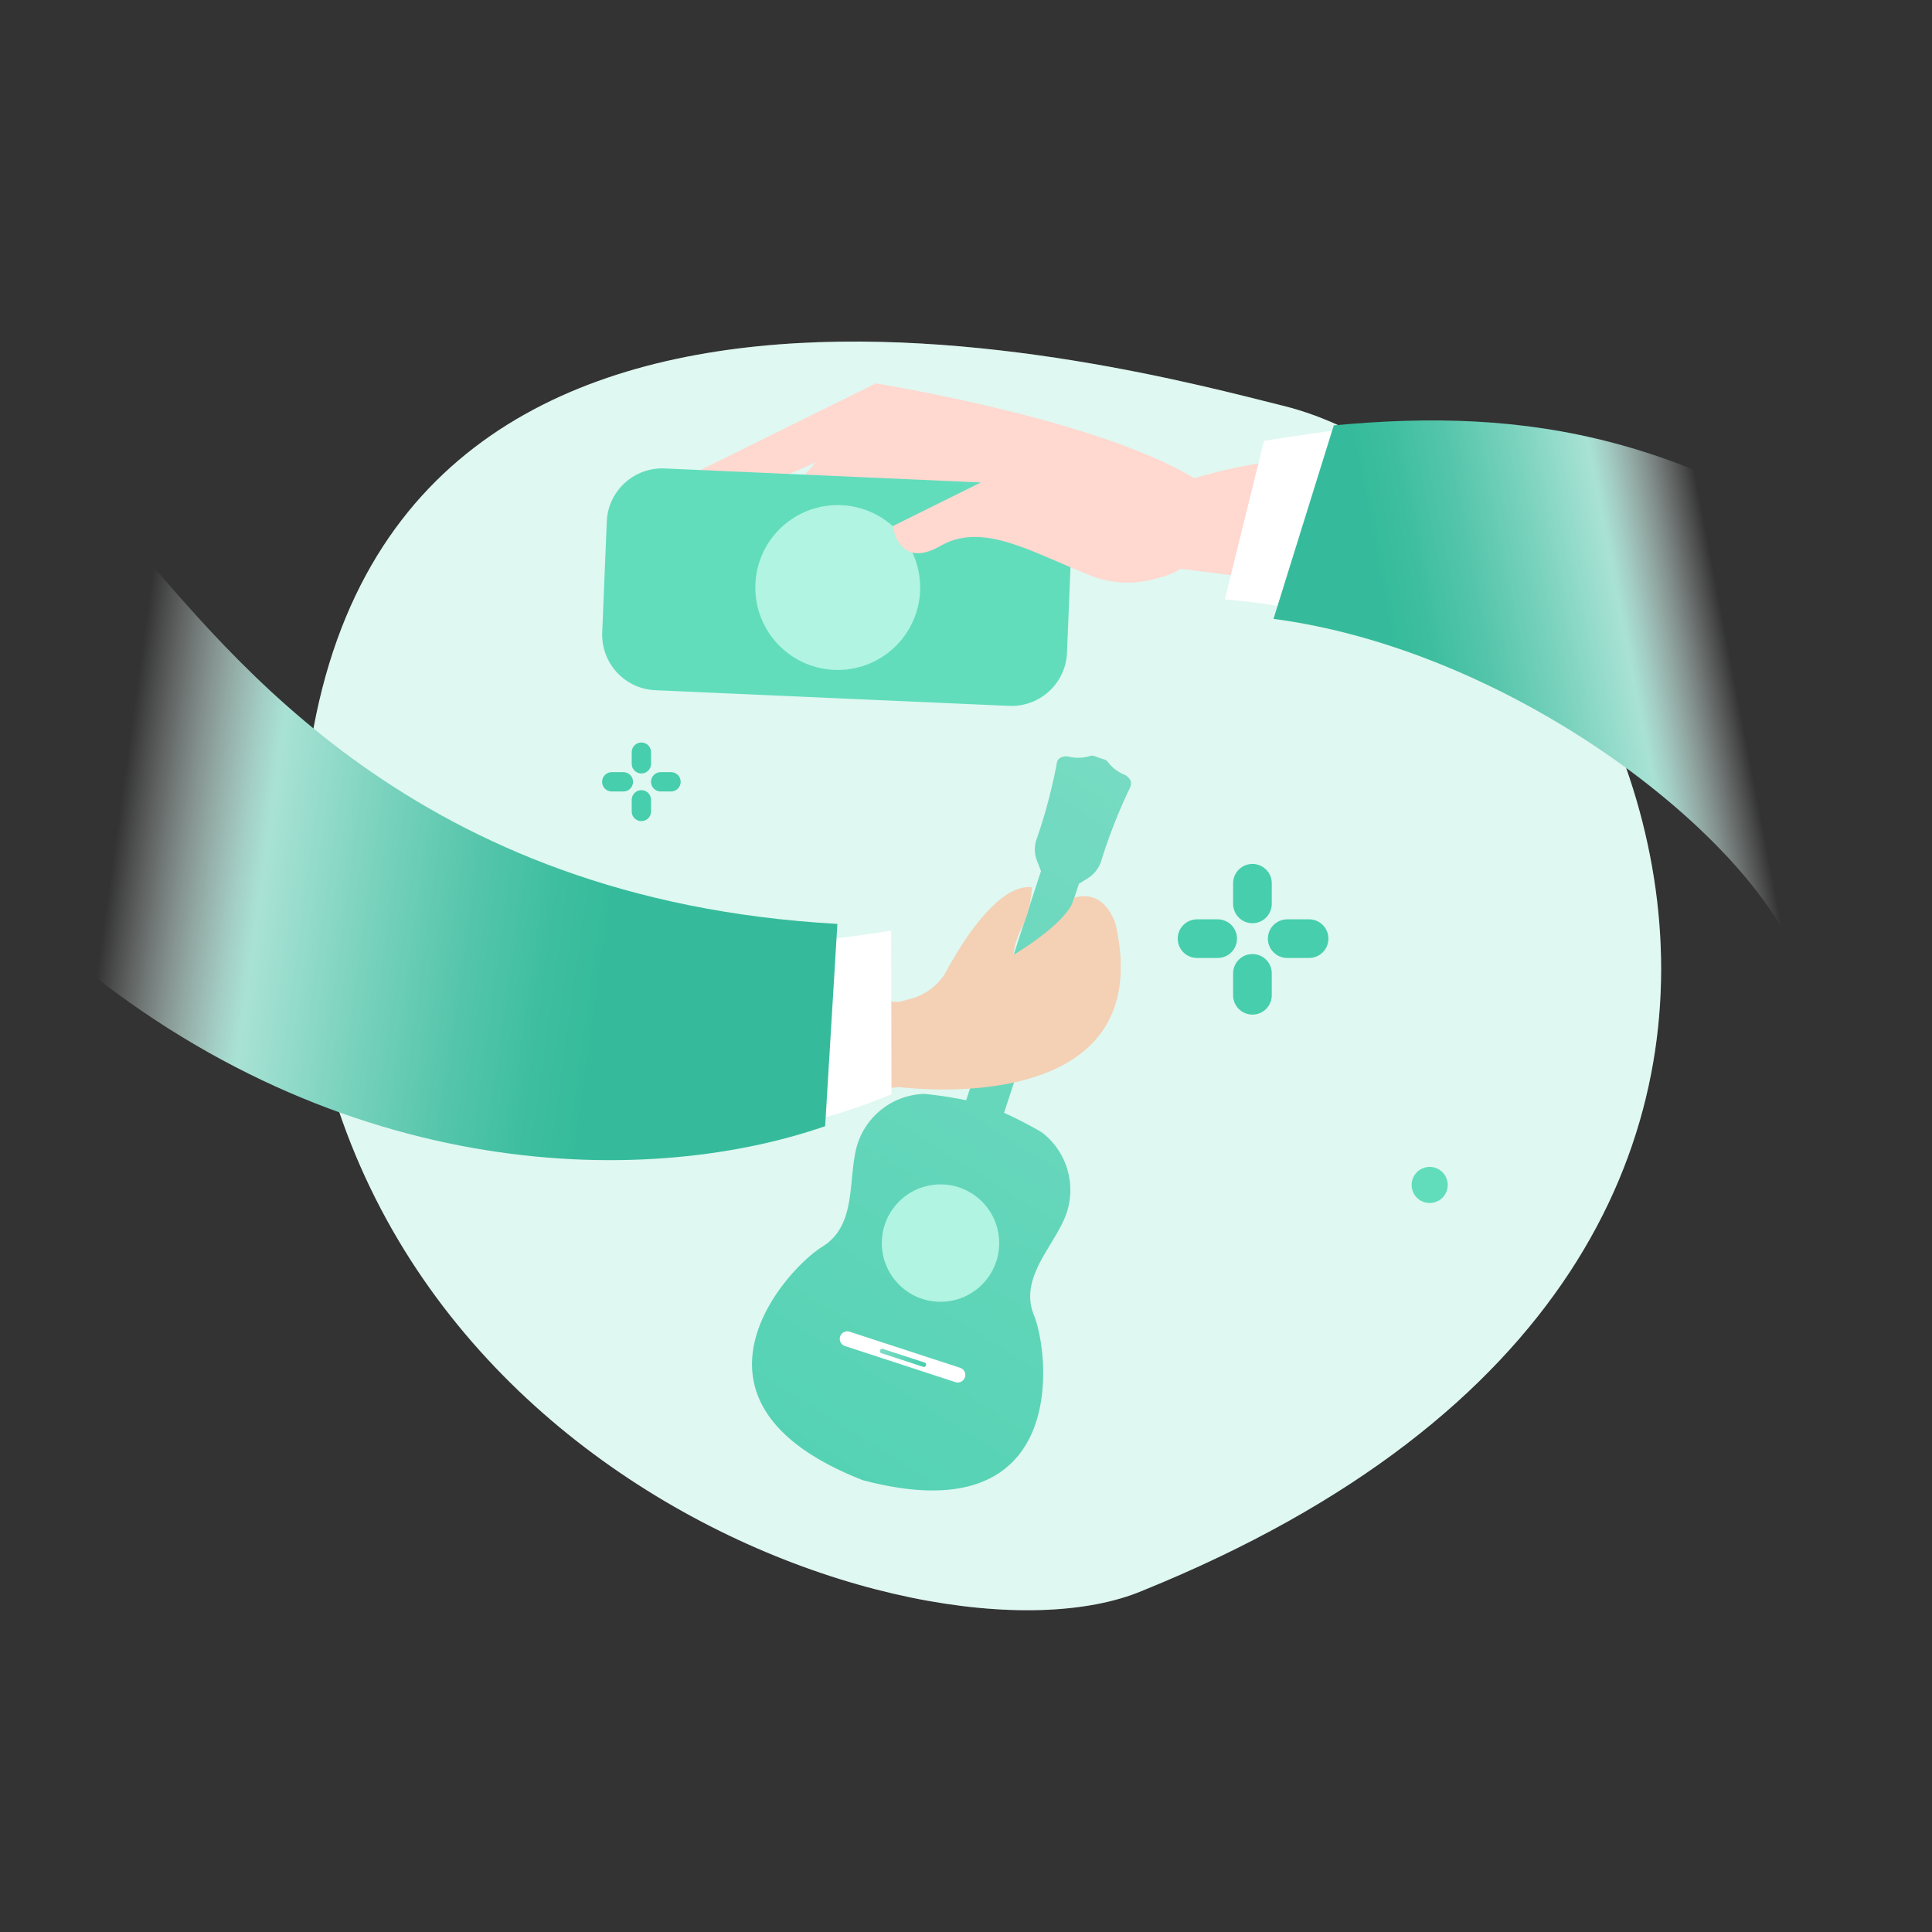
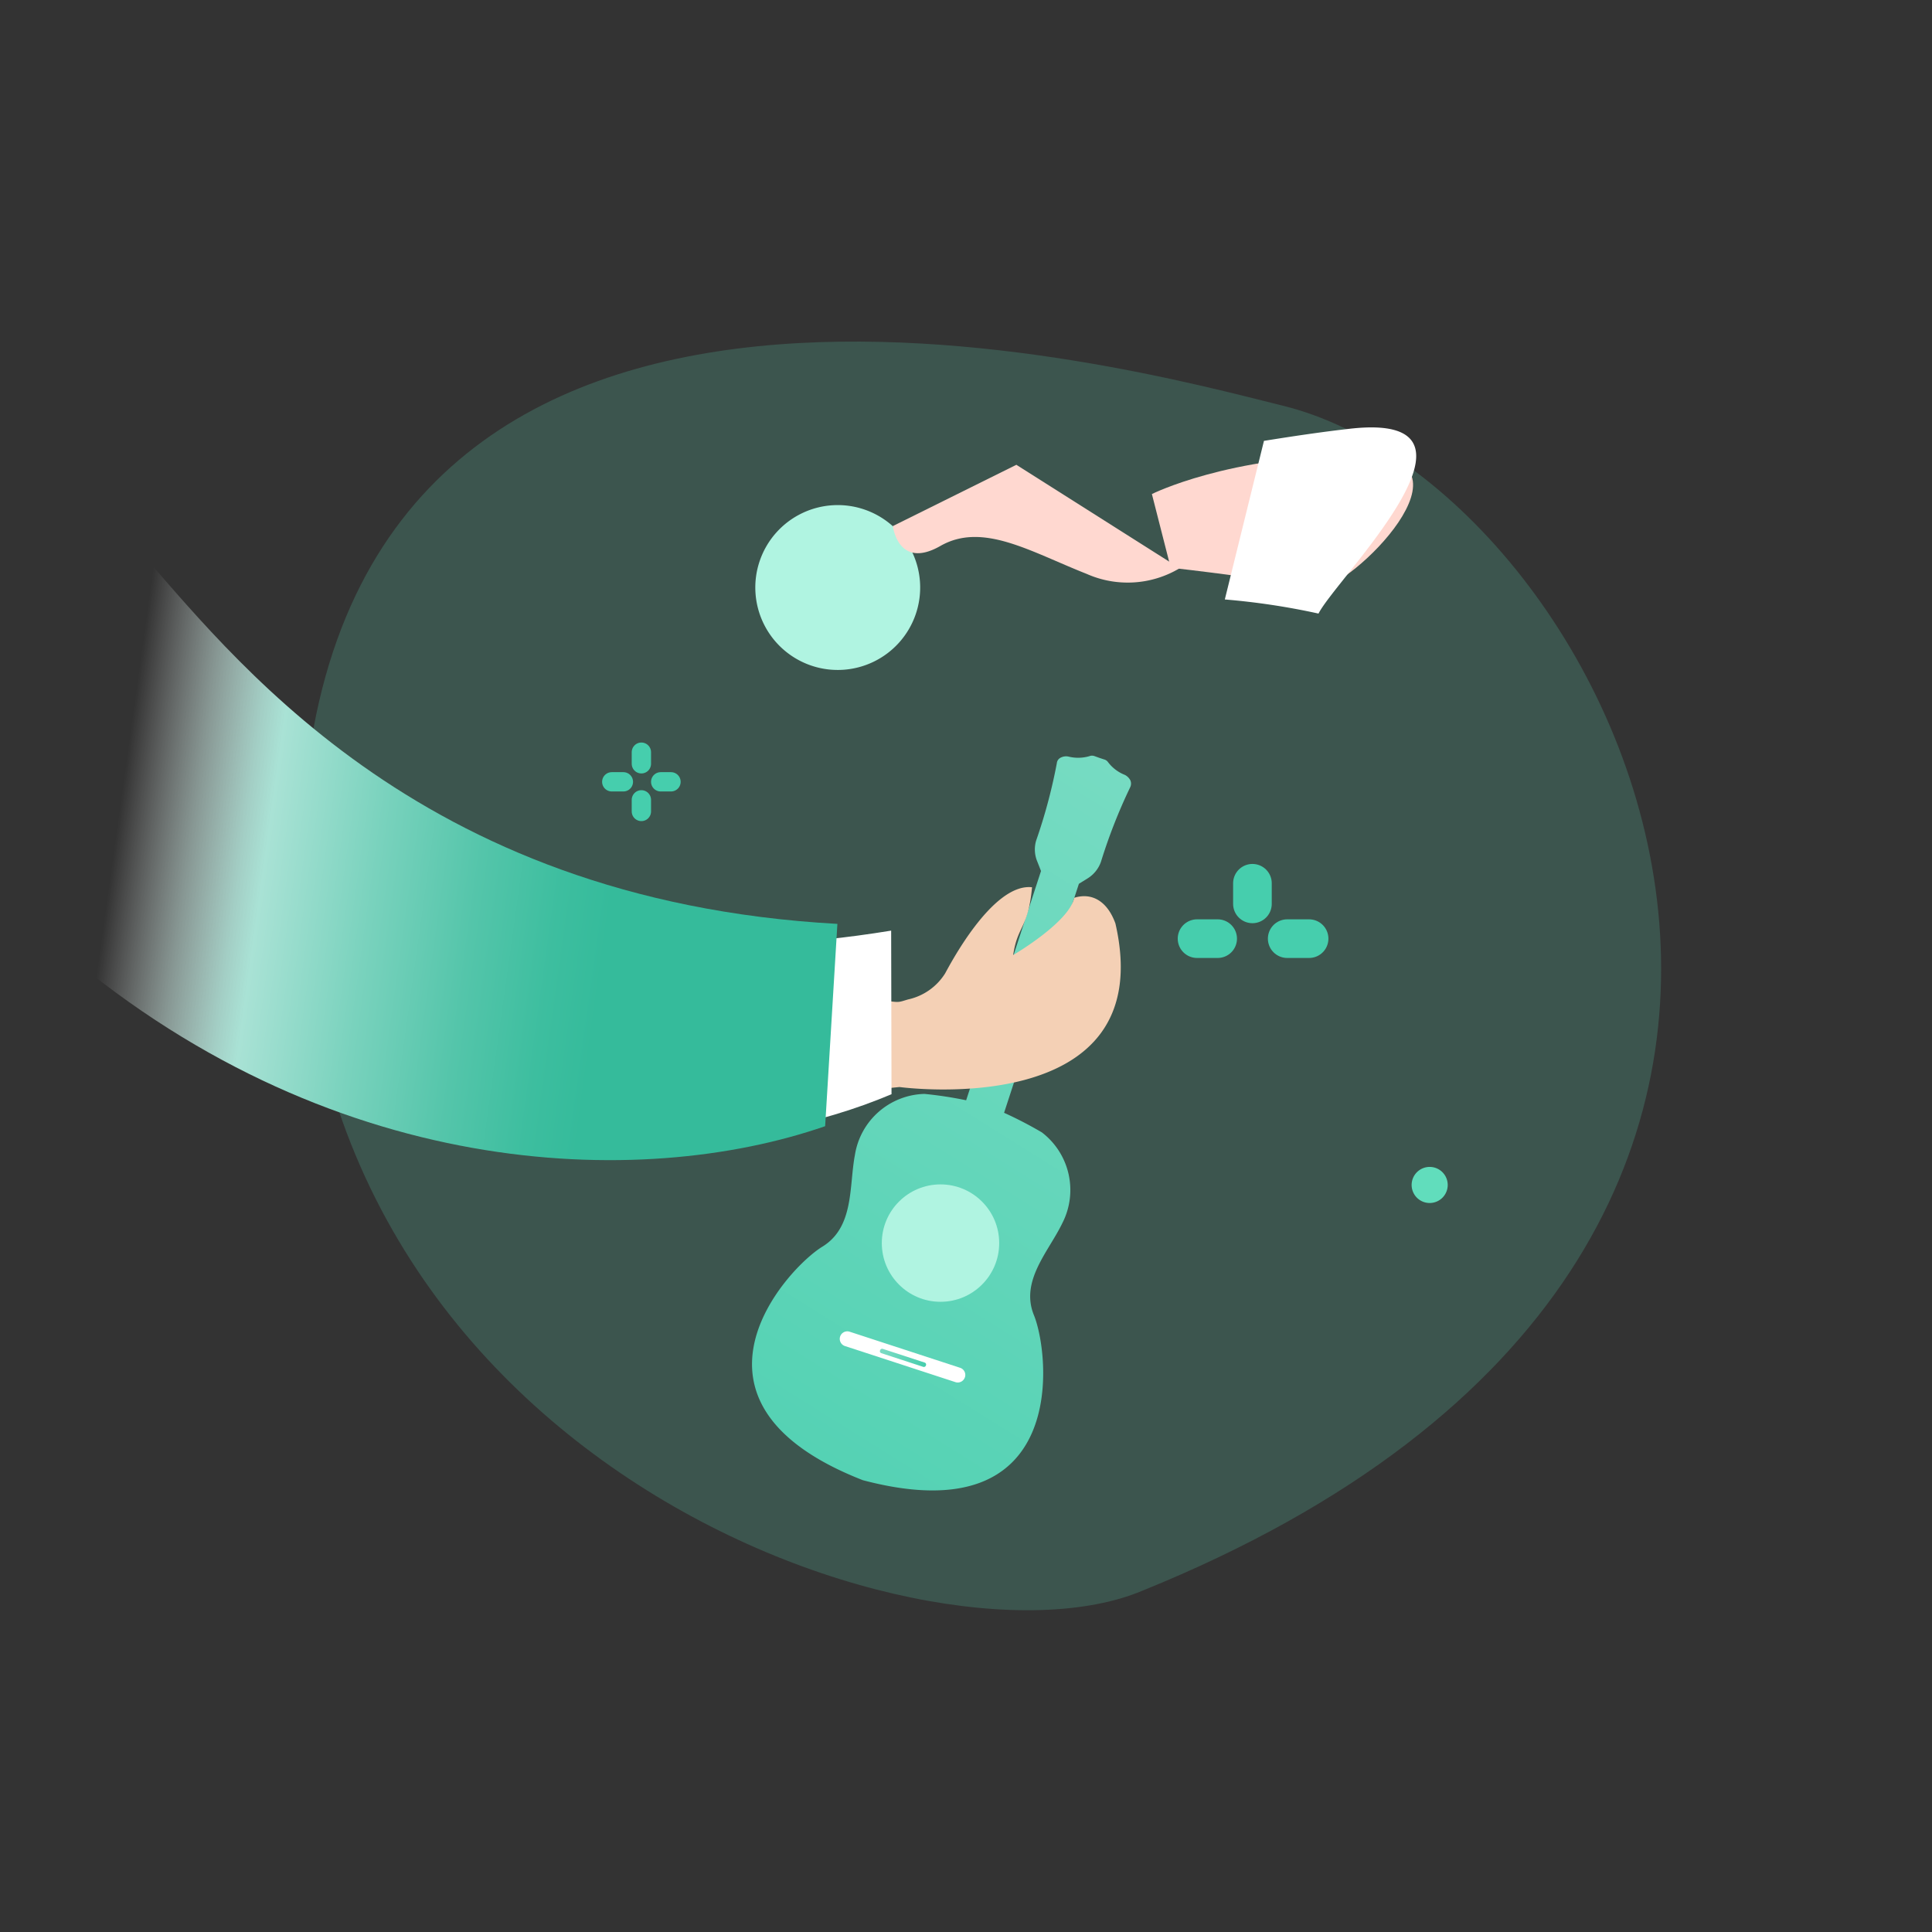
<svg xmlns="http://www.w3.org/2000/svg" xmlns:xlink="http://www.w3.org/1999/xlink" width="116.511" height="116.511" viewBox="0 0 116.511 116.511">
  <rect x="0" y="0" width="116.511" height="116.511" fill="#333333" stroke="none" />
  <defs>
    <linearGradient id="a" x1="-62.534" y1="-202.965" x2="-64.329" y2="-173.814" gradientTransform="translate(-67.631 226.702) rotate(58.253)" gradientUnits="userSpaceOnUse">
      <stop offset="0" stop-color="#76dbc2" />
      <stop offset="1" stop-color="#55d2b4" />
    </linearGradient>
    <linearGradient id="b" x1="41.85" y1="-131.757" x2="41.589" y2="-86.828" gradientTransform="translate(-31.611 140.063) rotate(31.675)" xlink:href="#a" />
    <linearGradient id="c" x1="-535.245" y1="-137.949" x2="-532.334" y2="-137.949" gradientTransform="matrix(0, 1, -1, 0, -83.504, 615.689)" gradientUnits="userSpaceOnUse">
      <stop offset="0" stop-color="#7cdcc5" />
      <stop offset="1" stop-color="#46cead" />
    </linearGradient>
    <linearGradient id="d" data-name="Névtelen színátmenet 11" x1="-11.254" y1="83.784" x2="42.247" y2="83.029" gradientTransform="matrix(0.992, 0.124, 0.124, -0.992, -7.808, 131.881)" gradientUnits="userSpaceOnUse">
      <stop offset="0.296" stop-color="#fff" stop-opacity="0" />
      <stop offset="0.38" stop-color="#d2f0e9" stop-opacity="0.526" />
      <stop offset="0.439" stop-color="#b4e6db" stop-opacity="0.867" />
      <stop offset="0.466" stop-color="#a9e2d5" />
      <stop offset="0.592" stop-color="#79d2bd" />
      <stop offset="0.708" stop-color="#54c5aa" />
      <stop offset="0.801" stop-color="#3dbe9f" />
      <stop offset="0.86" stop-color="#35bb9b" />
    </linearGradient>
    <linearGradient id="e" x1="114.501" y1="37.217" x2="79.944" y2="43.853" gradientTransform="matrix(1, 0, 0, 1, 0, 0)" xlink:href="#d" />
  </defs>
  <g>
    <path d="M116.511,0H0V116.511H116.511Z" fill="#fff" opacity="0" />
-     <path d="M68.9,95.927c-13.344,5.636-53.828-8.7-50.566-47.691S68.275,22.215,77.363,24.467C97.636,29.438,120.084,75.188,68.9,95.927Z" fill="#fff" style="isolation: isolate" />
    <path d="M68.9,95.927c-13.344,5.636-53.828-8.7-50.566-47.691S68.275,22.215,77.363,24.467C97.636,29.438,120.084,75.188,68.9,95.927Z" fill="#61ddbc" opacity="0.2" style="isolation: isolate" />
    <g>
      <g>
        <circle cx="56.718" cy="74.966" r="2.984" fill="url(#a)" />
        <path d="M52.034,89.264c-12.029-4.7-4.574-12.791-2.427-14.091,1.916-1.187,1.591-3.643,1.949-5.519a4.361,4.361,0,0,1,4.194-3.685,23.707,23.707,0,0,1,2.515.384l4.514-13.826-.224-.57a1.882,1.882,0,0,1-.071-1.26,32.442,32.442,0,0,0,1.249-4.67.411.411,0,0,1,.219-.329.706.706,0,0,1,.478-.073,2.421,2.421,0,0,0,1.261-.022.439.439,0,0,1,.3-.01l.314.113.279.092a.415.415,0,0,1,.236.162,2.344,2.344,0,0,0,1.014.77.763.763,0,0,1,.337.335.508.508,0,0,1-.013.409,32.631,32.631,0,0,0-1.765,4.5,1.924,1.924,0,0,1-.786.987l-.543.337L60.552,67.108a24.418,24.418,0,0,1,2.279,1.182,4.375,4.375,0,0,1,1.243,5.455c-.828,1.73-2.576,3.5-1.716,5.583C63.305,81.656,64.524,92.57,52.034,89.264Z" fill="url(#b)" />
        <path d="M58.189,83.059a.454.454,0,0,1-.573.291l-6.659-2.175a.456.456,0,0,1-.292-.574h0a.455.455,0,0,1,.574-.291L57.9,82.486a.454.454,0,0,1,.291.573Z" fill="#fff" />
        <circle cx="56.718" cy="74.966" r="3.54" fill="#b0f4e1" />
      </g>
      <rect x="54.32" y="80.432" width="0.273" height="2.911" rx="0.119" transform="translate(-40.295 108.217) rotate(-71.905)" fill="url(#c)" />
    </g>
    <path d="M38.292,55.191c5.623,4.873,12.559,4.91,15.006,5.15.956.109.8.131,1.463-.069a3.519,3.519,0,0,0,2.232-1.565c.211-.371,2.831-5.471,5.245-5.2-.229,2.5-.88,2.3-1.136,4.086,0,0,3.369-1.966,3.68-3.45,1.026-.326,1.982.16,2.484,1.546C70.02,67.7,54.244,65.554,54.244,65.554c-8.119.817-12.679,1.433-18.7-.744C33.782,59.247,36.473,57.1,38.292,55.191Z" fill="#f4d0b5" />
    <path d="M29.453,51.919c-4.094,2.7-7.726,4.2-10.981,7.71,14.127,11,26.536,10.041,35.292,6.359l-.022-9.866C42.875,57.9,34.32,56.831,29.453,51.919Z" fill="#fff" />
    <path d="M8.137,32.926c-2.128,7.894-3.279,15.531-5.1,23.759,16.652,14.6,35.6,15.087,46.724,11.231l.739-12.2C24.859,54.3,13.842,39.274,8.137,32.926Z" fill="url(#d)" />
    <path d="M70.6,34.237c3.26.371,6.244.8,8.993,1.172,1.656.221,10.182-7.989,2.39-7.967-7.892.024-12.517,2.352-12.517,2.352Z" fill="#ffd8d0" />
-     <path d="M73.906,30.291s-1.622,5.468-5.587,4.477c-3.893-.961-12.643-6.405-14.993-5.623s-5.457,2.763-6.942,1.887l2.853-3.183s-7.144,3.571-8.213,1.1l11.8-5.828C52.9,23.151,69.569,25.774,73.906,30.291Z" fill="#ffd8d0" />
-     <path d="M60.866,42.569l-21.341-.945a3.35,3.35,0,0,1-3.207-3.481l.274-6.687a3.348,3.348,0,0,1,3.48-3.206l21.341.945a3.349,3.349,0,0,1,3.207,3.48l-.274,6.687A3.349,3.349,0,0,1,60.866,42.569Z" fill="#61ddbc" fill-rule="evenodd" />
    <path d="M52.687,39.905a4.971,4.971,0,1,0-6.64-2.307A4.97,4.97,0,0,0,52.687,39.905Z" fill="#b0f4e1" />
    <path d="M71.14,34.268a6.1,6.1,0,0,1-5.617.337c-3.4-1.342-6.265-3.137-8.814-1.68s-2.865-1.2-2.865-1.2l7.449-3.695Z" fill="#ffd8d0" />
    <path d="M81.4,25.856c-1.88.214-3.623.483-5.176.731l-2.36,9.564a42.608,42.608,0,0,1,5.65.851C80.575,34.888,90.943,24.773,81.4,25.856Z" fill="#fff" />
-     <path d="M107.81,56.606c3.123-7.027,5.578-14.984,7.585-20.553-13.163-9.893-23.247-11.5-34.961-10.4L76.8,37.322C90.38,39.121,103.838,49.071,107.81,56.606Z" fill="url(#e)" />
    <path d="M72.189,56.606h1.243" fill="none" stroke="#46cead" stroke-linecap="round" stroke-linejoin="round" stroke-width="2.33" />
    <path d="M77.626,56.606h1.32" fill="none" stroke="#46cead" stroke-linecap="round" stroke-linejoin="round" stroke-width="2.33" />
    <path d="M75.529,53.266v1.243" fill="none" stroke="#46cead" stroke-linecap="round" stroke-linejoin="round" stroke-width="2.33" />
-     <path d="M75.529,58.7v1.321" fill="none" stroke="#46cead" stroke-linecap="round" stroke-linejoin="round" stroke-width="2.33" />
    <path d="M36.893,47.148h.7" fill="none" stroke="#46cead" stroke-linecap="round" stroke-linejoin="round" stroke-width="1.165" />
    <path d="M39.844,47.148h.621" fill="none" stroke="#46cead" stroke-linecap="round" stroke-linejoin="round" stroke-width="1.165" />
    <path d="M38.679,45.361v.7" fill="none" stroke="#46cead" stroke-linecap="round" stroke-linejoin="round" stroke-width="1.165" />
    <path d="M38.679,48.235v.7" fill="none" stroke="#46cead" stroke-linecap="round" stroke-linejoin="round" stroke-width="1.165" />
    <path d="M86.218,72.548a1.088,1.088,0,1,0-1.088-1.087A1.087,1.087,0,0,0,86.218,72.548Z" fill="#61ddbc" />
  </g>
</svg>